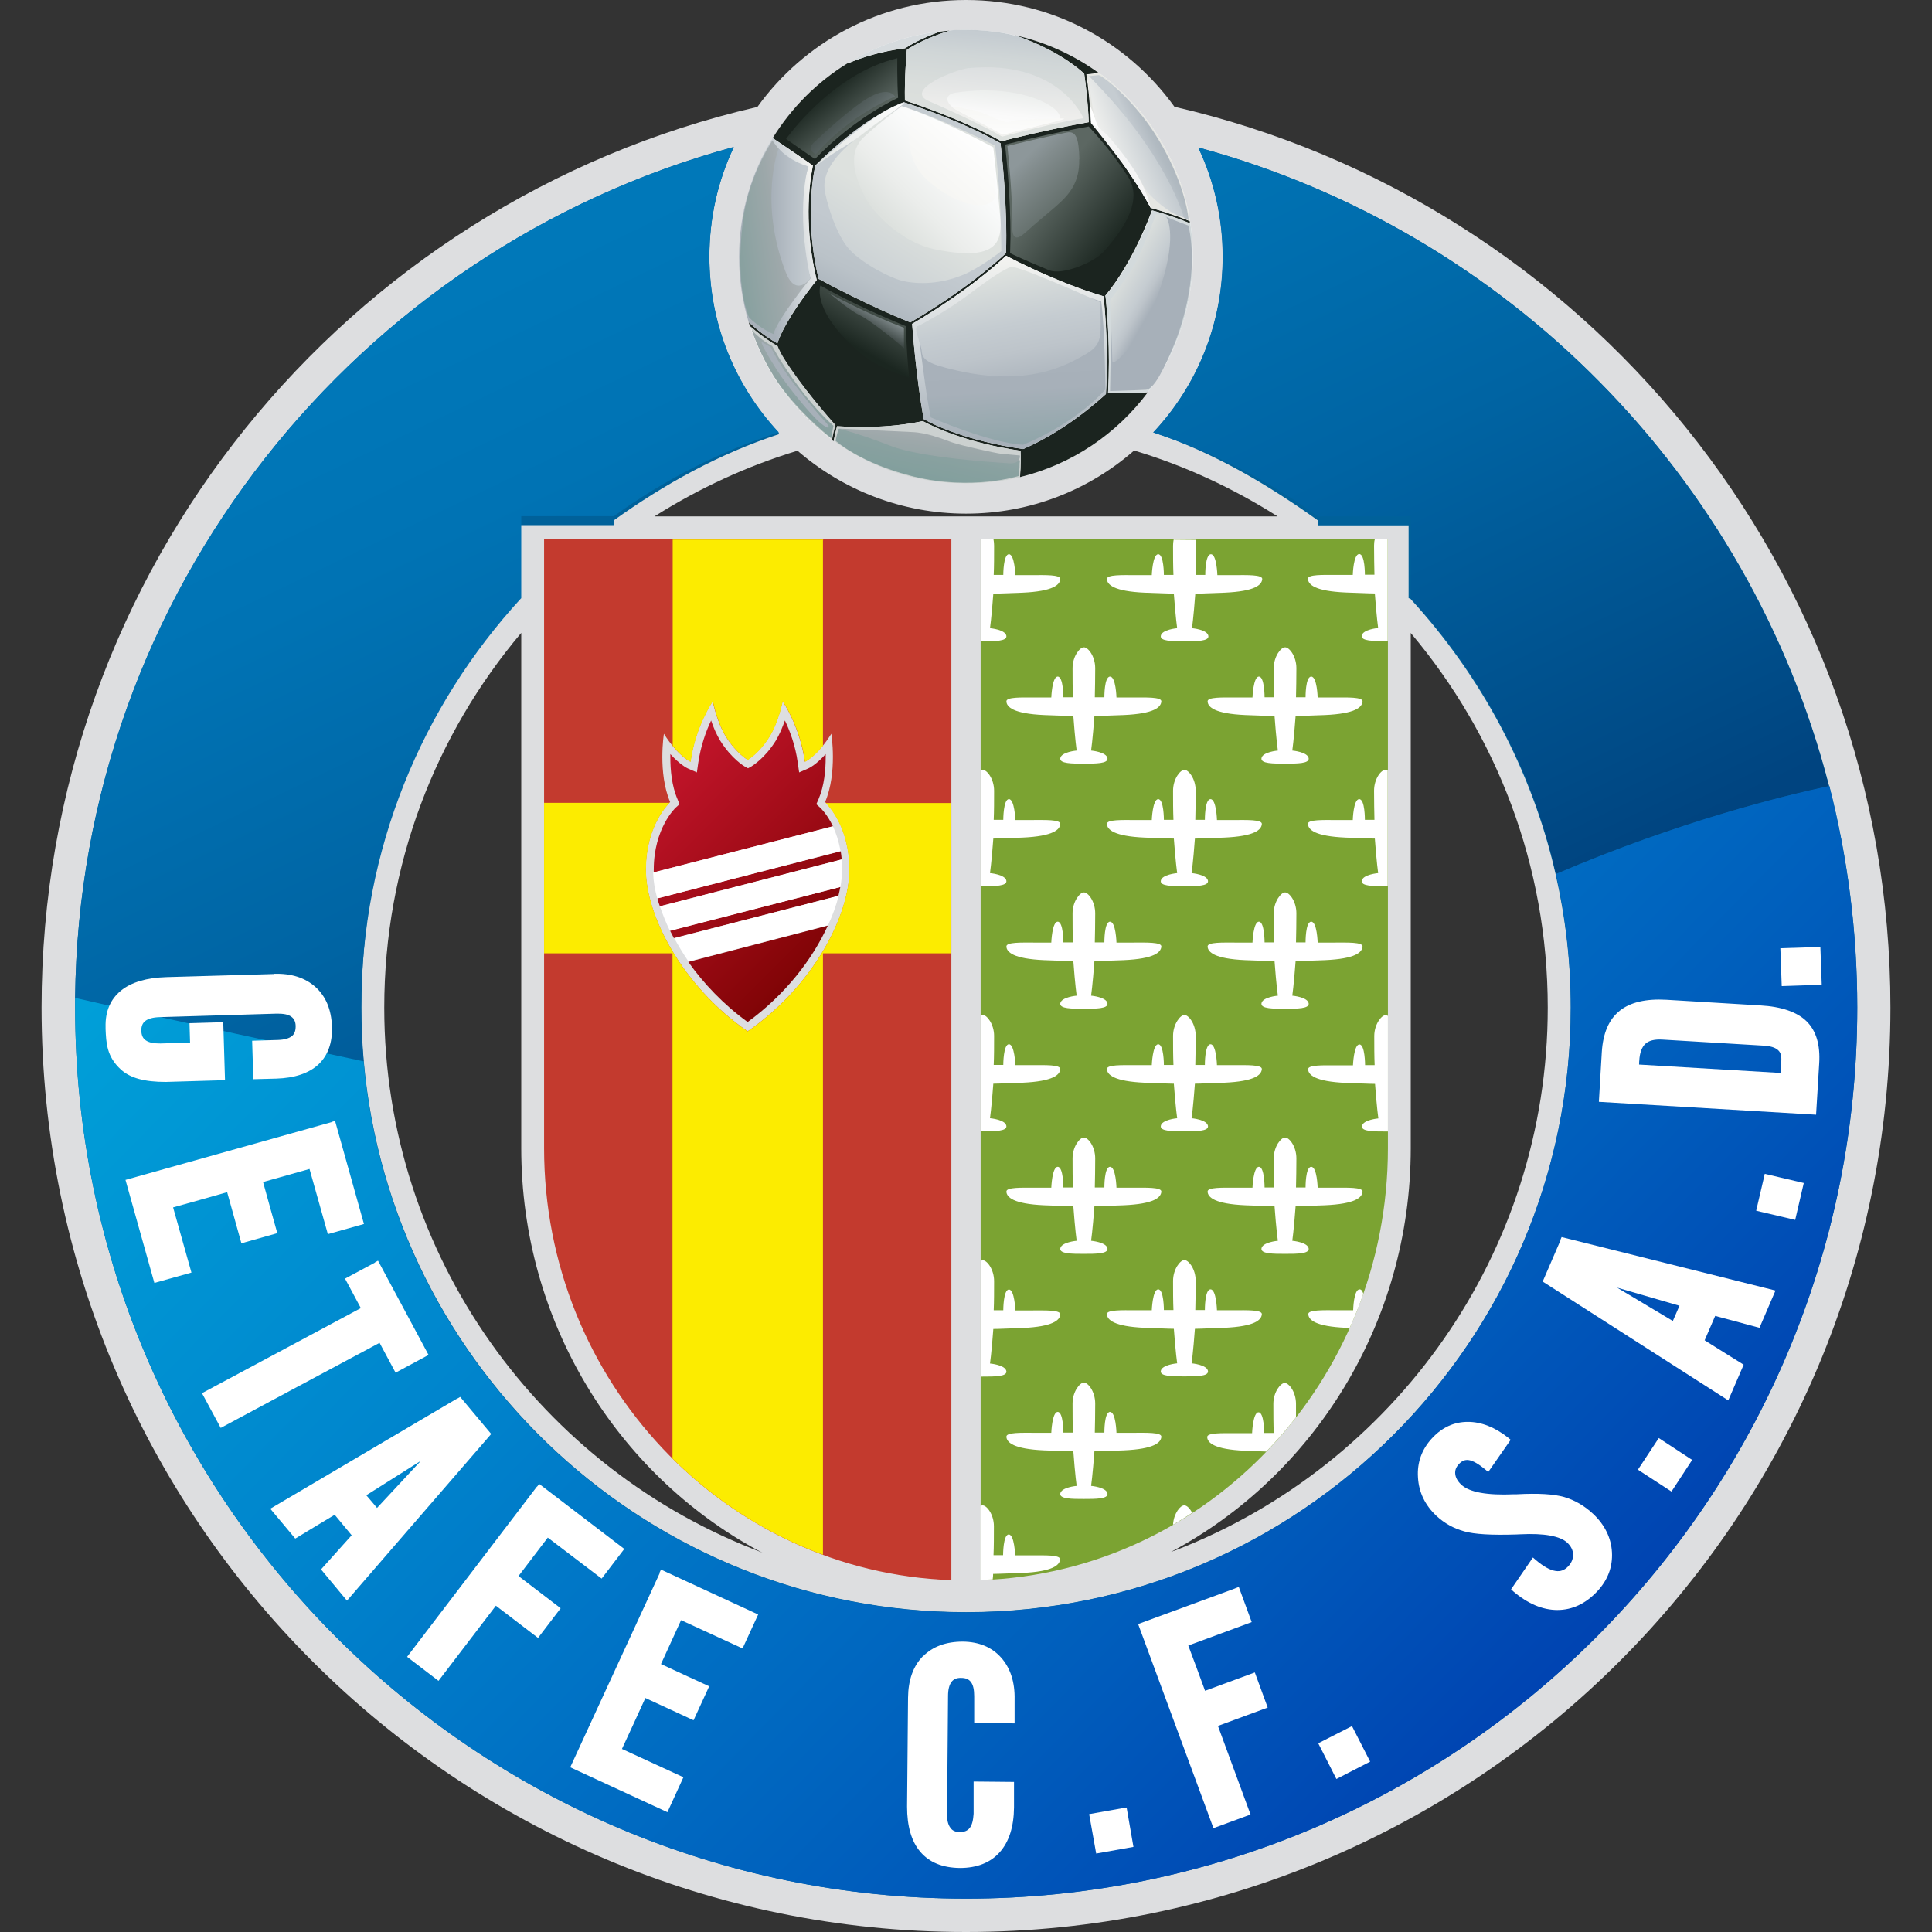
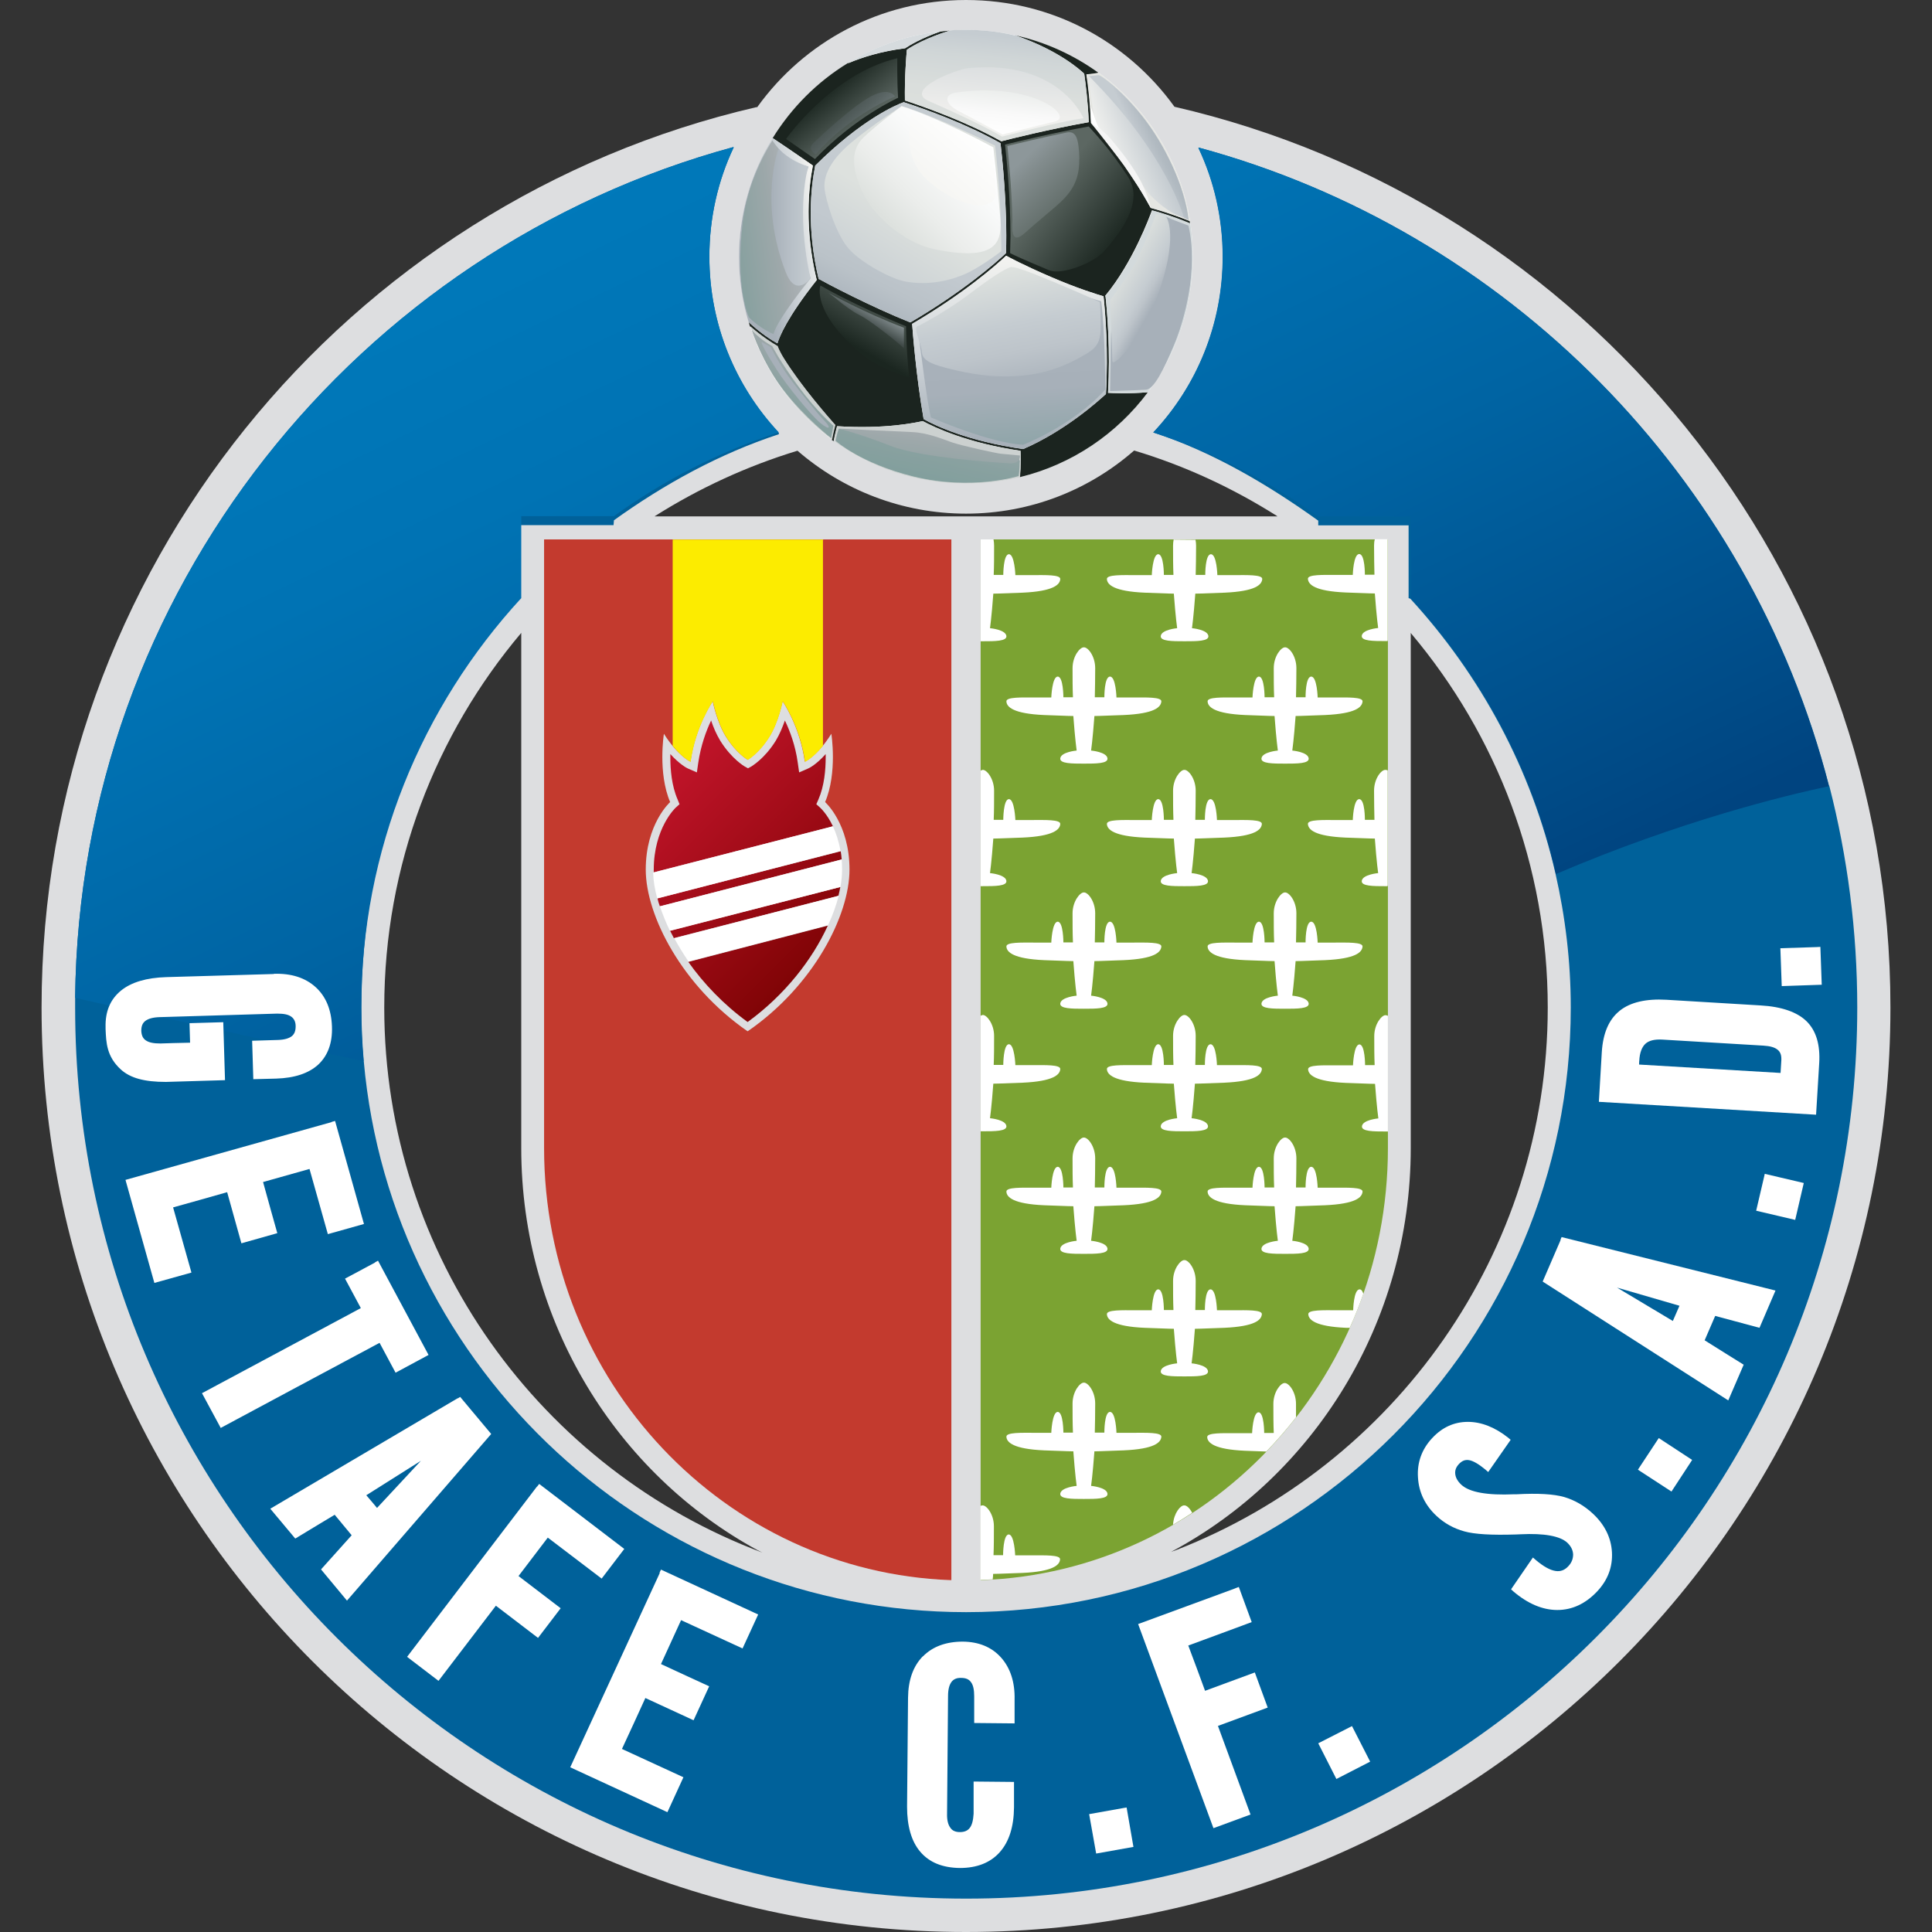
<svg xmlns="http://www.w3.org/2000/svg" height="99" viewBox="0 0 99 99" width="99">
  <rect x="0" y="0" width="99" height="99" fill="#333333" stroke="none" />
  <defs>
    <style>.ah{fill:#1b241f;}.ah,.ai,.aj,.ak,.al,.am,.an,.ao,.ap,.aq,.ar,.as,.at,.au,.av,.aw,.ax,.ay,.az,.ba,.bb,.bc,.bd,.be,.bf,.bg,.bh,.bi,.bj,.bk,.bl,.bm,.bn,.bo,.bp,.bq,.br,.bs,.bt,.bu,.bv,.bw,.bx,.by{stroke-width:0px;}.ai{fill:#f5f5f5;}.aj{fill:#ccd1d0;}.ak{fill:#a7b0b9;}.al{fill:#fcec00;}.am{fill:#c33a2e;}.an{fill:#dddee0;}.ao{fill:#00619a;}.ap{fill:#d3dadc;}.aq{fill:#e5e6e2;}.ar{fill:#fff;}.as{fill:#d6dbde;}.at{fill:#7ba332;}.bz{opacity:0;}.au{fill:url(#ag);}.av{fill:url(#aa);}.aw{fill:url(#af);}.ax{fill:url(#ae);}.ay{fill:url(#ab);}.az{fill:url(#ad);}.ba{fill:url(#ac);}.bb{fill:url(#v);}.bc{fill:url(#c);}.bd{fill:url(#e);}.be{fill:url(#y);}.bf{fill:url(#z);}.bg{fill:url(#x);}.bh{fill:url(#w);}.bi{fill:url(#u);}.bj{fill:url(#t);}.bk{fill:url(#f);}.bl{fill:url(#d);}.bm{fill:url(#s);}.bn{fill:url(#j);}.bo{fill:url(#q);}.bp{fill:url(#r);}.bq{fill:url(#i);}.br{fill:url(#h);}.bs{fill:url(#m);}.bt{fill:url(#g);}.bu{fill:url(#o);}.bv{fill:url(#p);}.bw{fill:url(#k);}.bx{fill:url(#n);}.by{fill:url(#l);}</style>
    <linearGradient gradientUnits="userSpaceOnUse" id="c" x1="31.46" x2="54.96" y1="8.71" y2="57.52">
      <stop offset="0" stop-color="#0079ba" />
      <stop offset=".24" stop-color="#0073b4" />
      <stop offset=".55" stop-color="#0064a3" />
      <stop offset=".91" stop-color="#004b87" />
      <stop offset="1" stop-color="#004480" />
    </linearGradient>
    <linearGradient gradientUnits="userSpaceOnUse" id="d" x1="13.11" x2="87.41" y1="20.32" y2="93.58">
      <stop offset="0" stop-color="#00a9dc" />
      <stop offset=".15" stop-color="#009fd8" />
      <stop offset=".4" stop-color="#0086cd" />
      <stop offset=".72" stop-color="#005ebc" />
      <stop offset=".92" stop-color="#0040b0" />
    </linearGradient>
    <linearGradient gradientUnits="userSpaceOnUse" id="e" x1="33.83" x2="42.8" y1="39.14" y2="48.11">
      <stop offset="0" stop-color="#c3152b" />
      <stop offset=".57" stop-color="#9e0b16" />
      <stop offset="1" stop-color="#800406" />
    </linearGradient>
    <linearGradient gradientUnits="userSpaceOnUse" id="f" x1="52.96" x2="57.29" y1="9.1" y2="12.45">
      <stop offset=".19" stop-color="#5c6762" />
      <stop offset="1" stop-color="#1b2620" />
    </linearGradient>
    <linearGradient gradientUnits="userSpaceOnUse" id="g" x1="50.35" x2="55.55" y1="6.2" y2="11.63">
      <stop offset=".38" stop-color="#8d979a" />
      <stop offset=".48" stop-color="#828c8d" />
      <stop offset=".76" stop-color="#66716e" />
      <stop offset=".92" stop-color="#5c6762" />
    </linearGradient>
    <linearGradient gradientUnits="userSpaceOnUse" id="h" x1="44.93" x2="42.62" y1="7.26" y2="4.43">
      <stop offset=".29" stop-color="#5c6762" />
      <stop offset="1" stop-color="#1b2620" />
    </linearGradient>
    <linearGradient gradientUnits="userSpaceOnUse" id="i" x1="45.56" x2="43.49" y1="14.83" y2="18.43">
      <stop offset="0" stop-color="#5c6762" />
      <stop offset=".82" stop-color="#1b2620" />
    </linearGradient>
    <linearGradient gradientUnits="userSpaceOnUse" id="j" x1="45.41" x2="43.75" y1="14.69" y2="17.53">
      <stop offset=".37" stop-color="#8d979a" />
      <stop offset=".46" stop-color="#747e7f" />
      <stop offset=".65" stop-color="#444e4c" />
      <stop offset=".79" stop-color="#26312c" />
      <stop offset=".87" stop-color="#1b2620" />
    </linearGradient>
    <linearGradient gradientUnits="userSpaceOnUse" id="k" x1="44.99" x2="40.91" y1="7.67" y2="3.3">
      <stop offset="0" stop-color="#8d979a" />
      <stop offset=".03" stop-color="#879193" />
      <stop offset=".32" stop-color="#586362" />
      <stop offset=".57" stop-color="#37413e" />
      <stop offset=".78" stop-color="#222d28" />
      <stop offset=".91" stop-color="#1b2620" />
    </linearGradient>
    <linearGradient gradientUnits="userSpaceOnUse" id="l" x1="50.89" x2="51.54" y1="7.11" y2=".02">
      <stop offset="0" stop-color="#dde1de" />
      <stop offset=".33" stop-color="#dadedc" />
      <stop offset=".58" stop-color="#d0d6d7" />
      <stop offset=".74" stop-color="#c5ccd1" />
      <stop offset=".85" stop-color="#c2c9ce" />
      <stop offset=".93" stop-color="#b8c0c7" />
      <stop offset=".99" stop-color="#a8b1ba" />
      <stop offset="1" stop-color="#a7b0b9" />
    </linearGradient>
    <linearGradient gradientUnits="userSpaceOnUse" id="m" x1="47.24" x2="43.93" y1="9.58" y2="16.26">
      <stop offset="0" stop-color="#c5ccd1" />
      <stop offset=".46" stop-color="#c2c9cf" />
      <stop offset=".73" stop-color="#bac2c8" />
      <stop offset=".94" stop-color="#acb5bd" />
      <stop offset="1" stop-color="#a7b0b9" />
    </linearGradient>
    <linearGradient gradientUnits="userSpaceOnUse" id="n" x1="47.13" x2="44.21" y1="10.38" y2="15.02">
      <stop offset=".15" stop-color="#dde1de" />
      <stop offset="1" stop-color="#c5ccd1" />
    </linearGradient>
    <linearGradient gradientUnits="userSpaceOnUse" id="o" x1="50.31" x2="45.78" y1="7.07" y2="11.64">
      <stop offset="0" stop-color="#fff" />
      <stop offset=".33" stop-color="#f9fafa" />
      <stop offset=".73" stop-color="#ebedeb" />
      <stop offset="1" stop-color="#dde1de" />
    </linearGradient>
    <linearGradient gradientUnits="userSpaceOnUse" id="p" x1="51.23" x2="51.7" y1="7.34" y2="1.49">
      <stop offset="0" stop-color="#f4f4f1" />
      <stop offset=".27" stop-color="#eeeeec" />
      <stop offset=".63" stop-color="#dde0e1" />
      <stop offset="1" stop-color="#c5ccd1" />
    </linearGradient>
    <linearGradient gradientUnits="userSpaceOnUse" id="q" x1="51.28" x2="51.64" y1="6.9" y2="3.59">
      <stop offset="0" stop-color="#fff" />
      <stop offset=".33" stop-color="#f9f9f9" />
      <stop offset=".76" stop-color="#e8ebe9" />
      <stop offset="1" stop-color="#dde1de" />
    </linearGradient>
    <linearGradient gradientUnits="userSpaceOnUse" id="r" x1="51.73" x2="51.73" y1="22.39" y2="13.11">
      <stop offset="0" stop-color="#a7b0b9" />
      <stop offset=".06" stop-color="#acb5bd" />
      <stop offset=".39" stop-color="#cad0d5" />
      <stop offset=".58" stop-color="#d6dbde" />
      <stop offset="1" stop-color="#f4f4f1" />
    </linearGradient>
    <linearGradient gradientUnits="userSpaceOnUse" id="s" x1="52.2" x2="51.56" y1="23.29" y2="13.56">
      <stop offset="0" stop-color="#8ba3a6" />
      <stop offset=".34" stop-color="#a7b0b9" />
      <stop offset=".64" stop-color="#a9b2bb" />
      <stop offset=".82" stop-color="#b1bac1" />
      <stop offset=".96" stop-color="#c0c7cd" />
      <stop offset="1" stop-color="#c5ccd1" />
    </linearGradient>
    <linearGradient gradientUnits="userSpaceOnUse" id="t" x1="51.26" x2="52.39" y1="13.97" y2="20.27">
      <stop offset="0" stop-color="#dde1de" />
      <stop offset=".42" stop-color="#c5ccd1" />
      <stop offset=".65" stop-color="#bdc4ca" />
      <stop offset=".99" stop-color="#a7b0b9" />
      <stop offset="1" stop-color="#a7b0b9" />
    </linearGradient>
    <linearGradient gradientUnits="userSpaceOnUse" id="u" x1="60.58" x2="55.8" y1="16.52" y2="14.48">
      <stop offset=".39" stop-color="#a7b0b9" />
      <stop offset=".66" stop-color="#a9b2bb" />
      <stop offset=".83" stop-color="#b1bac1" />
      <stop offset=".97" stop-color="#c0c7cd" />
      <stop offset="1" stop-color="#c5ccd1" />
    </linearGradient>
    <linearGradient gradientUnits="userSpaceOnUse" id="v" x1="61.33" x2="58.45" y1="6.16" y2="7.53">
      <stop offset=".14" stop-color="#a7b0b9" />
      <stop offset=".53" stop-color="#a9b2bb" />
      <stop offset=".76" stop-color="#b1bac1" />
      <stop offset=".95" stop-color="#c0c7cd" />
      <stop offset="1" stop-color="#c5ccd1" />
    </linearGradient>
    <linearGradient gradientUnits="userSpaceOnUse" id="w" x1="37.48" x2="43.18" y1="12.66" y2="11.83">
      <stop offset=".27" stop-color="#a7b0b9" />
      <stop offset=".31" stop-color="#acb5bd" />
      <stop offset=".51" stop-color="#cad0d5" />
      <stop offset=".62" stop-color="#d6dbde" />
      <stop offset=".8" stop-color="#f4f4f1" />
    </linearGradient>
    <linearGradient gradientUnits="userSpaceOnUse" id="x" x1="36.7" x2="42.93" y1="12.55" y2="11.7">
      <stop offset="0" stop-color="#829f9d" />
      <stop offset=".19" stop-color="#89a1a0" />
      <stop offset=".48" stop-color="#9da8aa" />
      <stop offset=".55" stop-color="#a4abae" />
      <stop offset="1" stop-color="#c5ccd1" />
    </linearGradient>
    <linearGradient gradientUnits="userSpaceOnUse" id="y" x1="39.54" x2="41.54" y1="11.13" y2="11.13">
      <stop offset="0" stop-color="#a7b0b9" />
      <stop offset=".54" stop-color="#b9c1c8" />
      <stop offset="1" stop-color="#c5ccd1" />
    </linearGradient>
    <linearGradient href="#x" id="z" x1="47.27" x2="48.73" y1="24.5" y2="18.03" />
    <linearGradient href="#x" id="aa" x1="39.5" x2="42.93" y1="21.03" y2="16.66" />
    <linearGradient gradientUnits="userSpaceOnUse" id="ab" x1="50.06" x2="47.28" y1="6.6" y2="9.76">
      <stop offset="0" stop-color="#fff" />
      <stop offset="1" stop-color="#f4f4f1" />
    </linearGradient>
    <linearGradient href="#ab" id="ac" x1="51.63" x2="51.69" y1="7.32" y2="5.02" />
    <linearGradient gradientUnits="userSpaceOnUse" id="ad" x1="54.45" x2="61.1" y1="9.01" y2="6.37">
      <stop offset=".32" stop-color="#f4f4f1" />
      <stop offset=".69" stop-color="#c5ccd1" />
      <stop offset="1" stop-color="#a7b0b9" />
    </linearGradient>
    <linearGradient gradientUnits="userSpaceOnUse" id="ae" x1="57.24" x2="59.28" y1="14.19" y2="15.35">
      <stop offset="0" stop-color="#dde1de" />
      <stop offset=".63" stop-color="#c5ccd1" />
      <stop offset=".77" stop-color="#bdc4ca" />
      <stop offset="1" stop-color="#a7b0b9" />
      <stop offset="1" stop-color="#a7b0b9" />
    </linearGradient>
    <linearGradient gradientUnits="userSpaceOnUse" id="af" x1="47.12" x2="48.36" y1="26.22" y2="17.29">
      <stop offset="0" stop-color="#829f9d" />
      <stop offset=".16" stop-color="#89a1a0" />
      <stop offset=".39" stop-color="#9da8aa" />
      <stop offset=".45" stop-color="#a4abae" />
      <stop offset="1" stop-color="#c5ccd1" />
    </linearGradient>
    <linearGradient gradientUnits="userSpaceOnUse" id="ag" x1="46.13" x2="41.66" y1="4.52" y2="9.62">
      <stop offset="0" stop-color="#fff" />
      <stop offset="1" stop-color="#dde1de" />
    </linearGradient>
  </defs>
  <g id="a">
    <g class="bz">
      <rect class="ar" height="99" width="99" />
    </g>
  </g>
  <g id="b">
    <path class="an" d="M38.81,5.48c2.39-3.32,6.28-5.48,10.69-5.48s8.27,2.14,10.66,5.44l.02.03c21.02,4.84,36.69,23.67,36.69,46.16,0,26.16-21.21,47.37-47.37,47.37S2.13,77.79,2.13,51.63C2.13,29.16,17.77,10.35,38.76,5.49h.05ZM72.29,32.44v26.39c0,8.98-4.99,16.8-12.28,20.69l.28-.1c11.12-4.33,19.02-15.16,19.02-27.79,0-7.29-2.63-13.98-7-19.17l-.02-.03ZM26.71,32.43c-4.38,5.19-7.02,11.89-7.02,19.2,0,12.77,8.07,23.69,19.38,27.93l-.26-.13c-7.2-3.93-12.1-11.69-12.1-20.6v-26.4ZM33.54,26.46h31.92l-.04-.03c-2.25-1.42-4.69-2.56-7.29-3.34h-.02c-2.31,2.02-5.32,3.23-8.61,3.23s-6.32-1.22-8.63-3.22h-.02c-2.59.79-5.03,1.92-7.28,3.34l-.04.03Z" />
    <path class="ao" d="M93.73,40.29c-4.08-15.88-16.51-28.46-32.31-32.73v.03c.8,1.69,1.24,3.58,1.24,5.57,0,3.47-1.34,6.63-3.54,8.98l-.02.02c3.05,1,5.9,2.69,8.45,4.52v.24h4.63v3.73l.09.03c3.59,3.91,6.22,8.75,7.44,14.1.5,2.2.78,4.49.78,6.84,0,17.09-13.9,30.99-30.98,30.99-16.16,0-29.47-12.44-30.87-28.24-.08-.9-.12-1.82-.12-2.75,0-8.08,2.79-15.44,7.87-20.97h-.31v-3.74h5.36l.02-.25c2.56-1.84,5.4-3.41,8.45-4.41v-.07c-2.21-2.35-3.56-5.54-3.56-9.02,0-2,.44-3.9,1.24-5.6v-.03C18.33,12.77,4.07,30.3,3.85,51.14c0,.17,0,.33,0,.5,0,25.17,20.48,45.65,45.66,45.65s45.66-20.48,45.66-45.66c0-3.92-.5-7.72-1.43-11.35Z" />
    <path class="bc" d="M79.73,44.79c-1.21-5.36-3.81-10.19-7.41-14.1l-.03-.03v-4.2h-4.75c-2.56-1.85-5.4-3.3-8.45-4.3l.02-.02c2.2-2.35,3.54-5.51,3.54-8.98,0-1.99-.44-3.88-1.24-5.57v-.03c15.8,4.28,28.23,16.85,32.31,32.73h-.02c-2.24.48-7.59,1.77-13.95,4.49l-.03.02ZM3.88,51.14c4.86,1.11,11.93,2.63,14.72,3.23h.03c-.08-.9-.12-1.82-.12-2.74,0-8.08,3.11-15.44,8.19-20.97h.01v-4.21h4.75c2.55-1.85,5.4-3.3,8.45-4.3h-.01c-2.2-2.36-3.55-5.52-3.55-9,0-2,.44-3.89,1.24-5.58v-.03C18.33,12.76,4.07,30.29,3.85,51.13h.03Z" />
-     <path class="bl" d="M79.73,44.79c.5,2.2.76,4.49.76,6.84,0,17.09-13.9,30.99-30.99,30.99-16.16,0-29.48-12.44-30.87-28.24h-.03c-2.79-.6-9.86-2.12-14.72-3.24h-.03c0,.16,0,.32,0,.49,0,25.17,20.48,45.66,45.66,45.66s45.66-20.48,45.66-45.66c0-3.92-.5-7.72-1.43-11.35h-.02c-2.24.48-7.59,1.77-13.95,4.49l-.03.02Z" />
    <path class="at" d="M50.25,27.64v53.33h.02c11.58-.41,20.85-10.17,20.85-22.14v-31.19h-20.87Z" />
    <path class="am" d="M48.75,27.64v53.33h-.02c-11.58-.42-20.85-10.17-20.85-22.14v-31.19h20.87Z" />
    <path class="ar" d="M65.84,64.25c.63,0,1.25,0,1.22-.27-.04-.33-.84-.4-.84-.4,0,0,.08-.55.17-1.77,0,0,.27,0,1.5-.05,1.57-.07,1.91-.4,1.93-.7.01-.23-.79-.2-1.43-.2-.23,0-.55,0-.87,0,0,0-.03-1.07-.33-1.07s-.29,1.06-.29,1.06c-.29,0-.49,0-.49,0,.01-.45.02-.95.02-1.49,0-.62-.37-1.08-.58-1.07h0c-.2-.01-.58.45-.58,1.07,0,.53,0,1.03.02,1.49,0,0-.2,0-.49,0,0,0,0-1.06-.29-1.06s-.33,1.07-.33,1.07c-.32,0-.64,0-.87,0-.64,0-1.44-.03-1.43.2.01.29.36.63,1.93.7,1.23.05,1.5.05,1.5.05.09,1.22.17,1.77.17,1.77,0,0-.8.07-.84.4-.03.27.59.27,1.22.27h0Z" />
    <path class="ar" d="M65.84,51.69c.63,0,1.25,0,1.22-.27-.04-.33-.84-.4-.84-.4,0,0,.08-.55.17-1.77,0,0,.27,0,1.5-.05,1.57-.07,1.91-.4,1.93-.7.01-.23-.79-.2-1.43-.2-.23,0-.55,0-.87,0,0,0-.03-1.07-.33-1.07s-.29,1.06-.29,1.06c-.29,0-.49,0-.49,0,.01-.45.02-.95.02-1.49,0-.62-.37-1.08-.58-1.07h0c-.2-.01-.58.46-.58,1.07,0,.53,0,1.03.02,1.49,0,0-.2,0-.49,0,0,0,0-1.06-.29-1.06s-.33,1.07-.33,1.07c-.32,0-.64,0-.87,0-.64,0-1.44-.03-1.43.2.01.29.36.63,1.93.7,1.23.05,1.5.05,1.5.05.09,1.22.17,1.77.17,1.77,0,0-.8.07-.84.4-.03.27.59.27,1.22.27h0Z" />
    <path class="ar" d="M65.84,39.13c.63,0,1.25,0,1.22-.27-.04-.33-.84-.4-.84-.4,0,0,.08-.55.17-1.77,0,0,.27,0,1.5-.05,1.57-.07,1.91-.4,1.93-.7.01-.23-.79-.2-1.43-.2-.23,0-.55,0-.87,0,0,0-.03-1.07-.33-1.07s-.29,1.06-.29,1.06c-.29,0-.49,0-.49,0,.01-.45.02-.95.02-1.49,0-.62-.37-1.08-.58-1.07h0c-.2-.01-.58.45-.58,1.07,0,.53,0,1.03.02,1.49,0,0-.2,0-.49,0,0,0,0-1.06-.29-1.06s-.33,1.07-.33,1.07c-.32,0-.64,0-.87,0-.64,0-1.44-.03-1.43.2.01.29.36.63,1.93.7,1.23.05,1.5.05,1.5.05.09,1.22.17,1.77.17,1.77,0,0-.8.07-.84.4-.03.27.59.27,1.22.27h0Z" />
    <circle class="ar" cx="49.5" cy="13.16" r="11.62" transform="translate(28.41 59.83) rotate(-80.57)" />
    <polygon class="ar" points="57.55 92.65 55.81 92.96 56.17 94.98 58.08 94.64 57.73 92.62 57.55 92.65" />
    <polygon class="ar" points="69.12 88.53 67.55 89.33 68.48 91.16 70.21 90.27 69.28 88.45 69.12 88.53" />
    <polygon class="ar" points="84.9 73.84 83.93 75.31 85.65 76.43 86.71 74.81 85 73.69 84.9 73.84" />
    <polygon class="ar" points="90.39 60.33 89.99 62.04 91.99 62.51 92.43 60.62 90.43 60.15 90.39 60.33" />
    <polygon class="ar" points="93.1 48.53 91.23 48.59 91.3 50.53 93.35 50.46 93.28 48.52 93.1 48.53" />
    <path class="ar" d="M60.68,45.41c.63,0,1.25,0,1.22-.27-.04-.33-.84-.4-.84-.4,0,0,.08-.55.17-1.77,0,0,.27,0,1.5-.05,1.57-.07,1.91-.4,1.93-.7.01-.23-.79-.2-1.43-.2-.23,0-.55,0-.87,0,0,0-.03-1.07-.33-1.07s-.29,1.06-.29,1.06c-.29,0-.49,0-.49,0,.01-.45.02-.95.02-1.49,0-.62-.37-1.08-.58-1.07h0c-.2-.01-.58.45-.58,1.07,0,.53,0,1.03.02,1.49,0,0-.2,0-.49,0,0,0,0-1.06-.29-1.06s-.33,1.07-.33,1.07c-.32,0-.64,0-.87,0-.64,0-1.44-.03-1.43.2.01.29.36.63,1.93.7,1.23.05,1.5.05,1.5.05.09,1.22.17,1.77.17,1.77,0,0-.8.07-.84.4-.03.27.59.27,1.22.27h0Z" />
    <path class="ar" d="M60.68,57.97c.63,0,1.25,0,1.22-.27-.04-.33-.84-.4-.84-.4,0,0,.08-.55.17-1.77,0,0,.27,0,1.5-.05,1.57-.07,1.91-.4,1.93-.7.01-.23-.79-.2-1.43-.2-.23,0-.55,0-.87,0,0,0-.03-1.07-.33-1.07s-.29,1.06-.29,1.06c-.29,0-.49,0-.49,0,.01-.45.02-.95.02-1.49,0-.62-.37-1.08-.58-1.07h0c-.2-.01-.58.46-.58,1.07,0,.53,0,1.03.02,1.49,0,0-.2,0-.49,0,0,0,0-1.06-.29-1.06s-.33,1.07-.33,1.07c-.32,0-.64,0-.87,0-.64,0-1.44-.03-1.43.2.01.29.36.63,1.93.7,1.23.05,1.5.05,1.5.05.09,1.22.17,1.77.17,1.77,0,0-.8.07-.84.4-.03.27.59.27,1.22.27h0Z" />
    <path class="ar" d="M60.68,70.53c.63,0,1.25,0,1.22-.27-.04-.33-.84-.4-.84-.4,0,0,.08-.55.17-1.77,0,0,.27,0,1.5-.05,1.57-.07,1.91-.4,1.93-.7.01-.23-.79-.2-1.43-.2-.23,0-.55,0-.87,0,0,0-.03-1.07-.33-1.07s-.29,1.06-.29,1.06c-.29,0-.49,0-.49,0,.01-.45.02-.95.02-1.49,0-.62-.37-1.08-.58-1.07h0c-.2-.01-.58.45-.58,1.07,0,.53,0,1.03.02,1.49,0,0-.2,0-.49,0,0,0,0-1.06-.29-1.06s-.33,1.07-.33,1.07c-.32,0-.64,0-.87,0-.64,0-1.44-.03-1.43.2.01.29.36.63,1.93.7,1.23.05,1.5.05,1.5.05.09,1.22.17,1.77.17,1.77,0,0-.8.07-.84.4-.03.27.59.27,1.22.27h0Z" />
    <path class="ar" d="M55.53,64.25c.63,0,1.25,0,1.22-.27-.04-.33-.84-.4-.84-.4,0,0,.08-.55.17-1.77,0,0,.27,0,1.5-.05,1.57-.07,1.91-.4,1.93-.7.01-.23-.79-.2-1.43-.2-.23,0-.55,0-.87,0,0,0-.03-1.07-.33-1.07s-.29,1.06-.29,1.06c-.29,0-.49,0-.49,0,.01-.45.02-.95.02-1.49,0-.62-.37-1.08-.58-1.07h0c-.2-.01-.58.45-.58,1.07,0,.53,0,1.03.02,1.49,0,0-.2,0-.49,0,0,0,0-1.06-.29-1.06s-.33,1.07-.33,1.07c-.32,0-.64,0-.87,0-.64,0-1.44-.03-1.43.2.01.29.36.63,1.93.7,1.23.05,1.5.05,1.5.05.09,1.22.17,1.77.17,1.77,0,0-.8.07-.84.4-.03.27.59.27,1.22.27h0Z" />
    <path class="ar" d="M55.53,51.69c.63,0,1.25,0,1.22-.27-.04-.33-.84-.4-.84-.4,0,0,.08-.55.17-1.77,0,0,.27,0,1.5-.05,1.57-.07,1.91-.4,1.93-.7.01-.23-.79-.2-1.43-.2-.23,0-.55,0-.87,0,0,0-.03-1.07-.33-1.07s-.29,1.06-.29,1.06c-.29,0-.49,0-.49,0,.01-.45.02-.95.02-1.49,0-.62-.37-1.08-.58-1.07h0c-.2-.01-.58.46-.58,1.07,0,.53,0,1.03.02,1.49,0,0-.2,0-.49,0,0,0,0-1.06-.29-1.06s-.33,1.07-.33,1.07c-.32,0-.64,0-.87,0-.64,0-1.44-.03-1.43.2.01.29.36.63,1.93.7,1.23.05,1.5.05,1.5.05.09,1.22.17,1.77.17,1.77,0,0-.8.07-.84.4-.03.27.59.27,1.22.27h0Z" />
    <path class="ar" d="M55.53,76.81c.63,0,1.25,0,1.22-.27-.04-.33-.84-.4-.84-.4,0,0,.08-.55.17-1.77,0,0,.27,0,1.5-.05,1.57-.07,1.91-.4,1.93-.7.01-.23-.79-.2-1.43-.2-.23,0-.55,0-.87,0,0,0-.03-1.07-.33-1.07s-.29,1.06-.29,1.06c-.29,0-.49,0-.49,0,.01-.45.02-.95.02-1.49,0-.62-.37-1.08-.58-1.07h0c-.2-.01-.58.45-.58,1.07,0,.53,0,1.03.02,1.49,0,0-.2,0-.49,0,0,0,0-1.06-.29-1.06s-.33,1.07-.33,1.07c-.32,0-.64,0-.87,0-.64,0-1.44-.03-1.43.2.01.29.36.63,1.93.7,1.23.05,1.5.05,1.5.05.09,1.22.17,1.77.17,1.77,0,0-.8.07-.84.4-.03.27.59.27,1.22.27h0Z" />
    <path class="ar" d="M55.53,39.13c.63,0,1.25,0,1.22-.27-.04-.33-.84-.4-.84-.4,0,0,.08-.55.17-1.77,0,0,.27,0,1.5-.05,1.57-.07,1.91-.4,1.93-.7.01-.23-.79-.2-1.43-.2-.23,0-.55,0-.87,0,0,0-.03-1.07-.33-1.07s-.29,1.06-.29,1.06c-.29,0-.49,0-.49,0,.01-.45.02-.95.02-1.49,0-.62-.37-1.08-.58-1.07h0c-.2-.01-.58.45-.58,1.07,0,.53,0,1.03.02,1.49,0,0-.2,0-.49,0,0,0,0-1.06-.29-1.06s-.33,1.07-.33,1.07c-.32,0-.64,0-.87,0-.64,0-1.44-.03-1.43.2.01.29.36.63,1.93.7,1.23.05,1.5.05,1.5.05.09,1.22.17,1.77.17,1.77,0,0-.8.07-.84.4-.03.27.59.27,1.22.27h0Z" />
    <path class="an" d="M38.32,52.84c3.36-2.32,5.21-5.92,5.21-8.28s-1.25-3.46-1.25-3.46c.64-1.5.32-3.5.32-3.5-.71,1.14-1.36,1.43-1.36,1.43-.25-1.82-1.14-3.1-1.14-3.1,0,0-.21,1.07-.68,1.82-.54.86-1.11,1.18-1.11,1.18h0s-.57-.32-1.11-1.18c-.47-.75-.68-1.82-.68-1.82,0,0-.89,1.28-1.14,3.1,0,0-.64-.29-1.36-1.43,0,0-.32,2,.32,3.5,0,0-1.25,1.11-1.25,3.46s1.86,5.96,5.21,8.28h0Z" />
    <path class="bd" d="M42.41,47.45c-.78,1.7-2.17,3.52-4.1,4.92-1.24-.9-2.26-1.98-3.04-3.08h0s7.15-1.86,7.15-1.86v.02ZM42.67,42.32c-.29-.61-.62-.91-.64-.93l-.2-.18.11-.25c.3-.69.37-1.51.37-2.16,0-.06,0-.11,0-.16-.48.54-.85.72-.9.74l-.46.2-.07-.49c-.12-.89-.41-1.65-.66-2.17-.12.34-.27.71-.47,1.04-.58.93-1.22,1.29-1.24,1.31l-.18.1-.18-.1s-.66-.38-1.24-1.31c-.2-.33-.36-.7-.47-1.04-.25.52-.53,1.28-.66,2.17l-.07.49-.46-.2c-.05-.02-.42-.21-.9-.74,0,.06,0,.1,0,.16,0,.65.07,1.47.37,2.16l.1.25-.2.18s-1.12,1.04-1.12,3.18c0,.04,0,.08,0,.13h0s9.2-2.36,9.2-2.36h0ZM34.34,47.7c.06.12.12.24.19.37h0s8.43-2.16,8.43-2.16h0c.04-.16.07-.31.1-.46h0s-8.74,2.24-8.74,2.24h0ZM33.82,46.44l9.31-2.4h0c-.01-.15-.03-.29-.05-.42h0s-9.39,2.41-9.39,2.41h0c.03.14.07.27.12.4h0Z" />
    <path class="al" d="M42.17,27.68v10.54c-.52.64-.92.82-.92.82-.25-1.82-1.14-3.1-1.14-3.1,0,0-.21,1.07-.68,1.82-.54.86-1.11,1.18-1.11,1.18h0s-.57-.32-1.11-1.18c-.47-.75-.68-1.82-.68-1.82,0,0-.89,1.28-1.14,3.1,0,0-.4-.18-.92-.82v-.03s0-10.52,0-10.52v-.02h7.71v.04Z" />
-     <path class="al" d="M48.73,48.85h-6.56v30.82c-2.91-1.07-5.53-2.77-7.71-4.93v-.03s0-25.86,0-25.86h-6.58v-7.71h6.43c-.21.21-1.21,1.32-1.21,3.43,0,2.35,1.86,5.96,5.21,8.28h0c3.36-2.32,5.21-5.92,5.21-8.28,0-2.11-1-3.21-1.21-3.42h.04s6.38,0,6.38,0h0v7.71h-.03Z" />
    <path class="ar" d="M33.48,44.71l9.2-2.37h0c.16.34.3.76.39,1.27h0s-9.39,2.43-9.39,2.43h0c-.13-.47-.2-.91-.21-1.31v-.02Z" />
    <path class="ar" d="M33.82,46.44l9.31-2.4h0c.01.18.02.35.02.53,0,.27-.03.55-.08.86v.02s-8.74,2.25-8.74,2.25h0c-.21-.43-.37-.84-.51-1.24h0Z" />
    <path class="ah" d="M56.65,15.18c.09.84.25,2.75.13,4.93v.02c.23.01,1.1.05,2.02-.03h.02c-1.59,2.13-3.89,3.7-6.56,4.35v-.02c.05-.57.04-1.12.03-1.31v-.02c-2.73-.4-4.39-1.19-5.01-1.52h-.01c-.32.07-1.91.42-4.37.26h-.01c-.05.2-.12.47-.17.75v.02s-.07-.05-.1-.07h0c.05-.3.12-.58.17-.77h-.01c-.34-.39-1.72-1.95-2.63-3.41-.11-.17-.27-.48-.32-.63h-.01c-.27-.16-.77-.47-1.38-1h-.01c-.02-.08-.04-.14-.06-.21h.01c.63.58,1.16.91,1.45,1.07h.01c.1-.34.5-1.33,2.01-3.24h0c-.64-2.66-.41-4.78-.2-5.85v-.02c-.26-.18-1.15-.8-2.05-1.4h-.01c.97-1.57,2.29-2.89,3.86-3.85h.04c.66-.28,1.66-.6,2.86-.75h.02c.27-.18.85-.52,1.8-.86h.02c.16-.02.31-.04.47-.05l-.06.02c-1.13.36-1.82.75-2.13.96h0c-.03.32-.12,1.42-.1,2.6h.01c1.14.38,3.18,1.11,4.93,2.09h0c.37-.1,2.46-.62,4.48-.98h0c-.04-1.01-.16-1.97-.23-2.46v-.02c-.22-.21-1.29-1.17-3.4-1.92l-.13-.05c1.56.35,3,1.01,4.26,1.92h-.02c-.13.03-.33.06-.6.08v.02c.08.51.19,1.47.23,2.45v.02c.32.36,1.94,2.27,3.06,4.35h0c.41.11,1.12.32,1.99.67h.01s.01.09.02.13h-.02c-.82-.35-1.52-.56-1.94-.67v.02c-.11.29-.97,2.65-2.39,4.36v.02ZM51.55,12.97c.08-2.37-.21-5.03-.28-5.61v-.02c-1.75-.99-3.81-1.73-4.95-2.1h-.02c-.36.13-2.14.87-4.53,3.25v.02c-.21,1.05-.45,3.15.18,5.79h.02c.39.22,2.64,1.41,4.67,2.22h.01c2.71-1.59,4.4-3.08,4.89-3.54v-.02ZM56.54,15.18c-.28-.08-1.33-.4-2.67-.98-1.42-.61-2.17-1.02-2.3-1.09h-.02c-.56.53-2.21,1.96-4.8,3.48h-.01c.02.29.2,2.67.59,4.89h.01c.6.34,2.29,1.13,5.08,1.53h.01c2.18-.94,3.9-2.51,4.24-2.82h0c.13-2.2-.03-4.13-.12-4.98v-.02Z" />
    <path class="ar" d="M34.54,48.08l8.43-2.18v.02c-.12.47-.3.98-.54,1.49h0s-7.15,1.86-7.15,1.86h0c-.27-.4-.51-.79-.72-1.18h0Z" />
    <path class="ar" d="M64.9,74.37c.53-.55,1.04-1.14,1.51-1.74h0c0-.23,0-.46,0-.69,0-.62-.37-1.08-.58-1.07h0c-.2-.01-.58.45-.58,1.07,0,.53,0,1.03.02,1.49,0,0-.2,0-.49,0,0,0,0-1.06-.29-1.06s-.33,1.07-.33,1.07c-.32,0-.64,0-.87,0-.64,0-1.44-.03-1.43.2.01.29.36.63,1.93.7.52.02.86.03,1.09.04h.02Z" />
    <path class="ar" d="M50.25,57.97v-5.92h0s.08-.04.11-.04h0c.2-.01.58.46.58,1.07,0,.53,0,1.03-.02,1.49,0,0,.2,0,.49,0,0,0,0-1.06.29-1.06s.33,1.07.33,1.07c.32,0,.64,0,.87,0,.64,0,1.44-.03,1.43.2-.01.29-.36.63-1.93.7-1.23.05-1.5.05-1.5.05-.09,1.22-.17,1.77-.17,1.77,0,0,.8.07.84.4.03.27-.59.27-1.22.27h-.12Z" />
    <path class="ar" d="M60.11,78.13c.33-.19.66-.4.98-.61h0c-.13-.25-.29-.39-.41-.38h0c-.19-.01-.53.4-.57.97v.02Z" />
    <path class="ar" d="M60.14,27.65c-.02.1-.03.21-.03.32,0,.53,0,1.03.02,1.49,0,0-.2,0-.49,0,0,0,0-1.06-.29-1.06s-.33,1.07-.33,1.07c-.32,0-.64,0-.87,0-.64,0-1.44-.03-1.43.2.01.29.36.63,1.93.7,1.23.05,1.5.05,1.5.05.09,1.22.17,1.77.17,1.77,0,0-.8.07-.84.4-.03.27.59.27,1.22.27h0c.63,0,1.25,0,1.22-.27-.04-.33-.84-.4-.84-.4,0,0,.08-.55.17-1.77,0,0,.27,0,1.5-.05,1.57-.07,1.91-.4,1.93-.7.01-.23-.79-.2-1.43-.2-.23,0-.55,0-.87,0,0,0-.03-1.07-.33-1.07s-.29,1.06-.29,1.06c-.29,0-.49,0-.49,0,.01-.45.02-.95.02-1.49,0-.11-.01-.21-.03-.31h0s-1.08-.01-1.08-.01h0Z" />
    <path class="ar" d="M71.08,45.41h-.08c-.63,0-1.25,0-1.22-.27.04-.33.84-.4.84-.4,0,0-.08-.55-.17-1.77,0,0-.27,0-1.5-.05-1.57-.07-1.91-.4-1.93-.7-.01-.23.79-.2,1.43-.2.23,0,.55,0,.87,0,0,0,.03-1.07.33-1.07s.29,1.06.29,1.06c.29,0,.49,0,.49,0-.01-.45-.02-.95-.02-1.49,0-.62.37-1.08.58-1.07h0s.06,0,.1.02h.02v5.93h-.03Z" />
    <path class="ar" d="M71.12,57.97v-5.92h-.01s-.07-.03-.11-.03h0c-.2-.01-.58.46-.58,1.07,0,.53,0,1.03.02,1.49,0,0-.2,0-.49,0,0,0,0-1.06-.29-1.06s-.33,1.07-.33,1.07c-.32,0-.64,0-.87,0-.64,0-1.44-.03-1.43.2.01.29.36.63,1.93.7,1.23.05,1.5.05,1.5.05.09,1.22.17,1.77.17,1.77,0,0-.8.07-.84.4-.03.27.59.27,1.22.27h.12Z" />
    <path class="ar" d="M69.16,68.05c.26-.57.49-1.15.7-1.75h0c-.04-.14-.1-.23-.19-.23-.31,0-.33,1.07-.33,1.07-.32,0-.64,0-.87,0-.64,0-1.44-.03-1.43.2.01.29.36.63,1.93.7.06,0,.12,0,.18,0h.02Z" />
    <path class="ar" d="M71.09,32.85h-.09c-.63,0-1.25,0-1.22-.27.04-.33.84-.4.84-.4,0,0-.08-.55-.17-1.77,0,0-.27,0-1.5-.05-1.57-.07-1.91-.4-1.93-.7-.01-.23.79-.2,1.43-.2.23,0,.55,0,.87,0,0,0,.03-1.07.33-1.07s.29,1.06.29,1.06c.29,0,.49,0,.49,0-.01-.45-.02-.95-.02-1.49,0-.12.01-.23.04-.33h0s.66,0,.66,0v5.21h-.02Z" />
    <path class="ar" d="M50.25,45.41v-5.92h0s.08-.04.11-.04h0c.2-.01.58.45.58,1.07,0,.53,0,1.03-.02,1.49,0,0,.2,0,.49,0,0,0,0-1.06.29-1.06s.33,1.07.33,1.07c.32,0,.64,0,.87,0,.64,0,1.44-.03,1.43.2-.01.29-.36.63-1.93.7-1.23.05-1.5.05-1.5.05-.09,1.22-.17,1.77-.17,1.77,0,0,.8.07.84.4.03.27-.59.27-1.22.27h0s-.06,0-.1,0h-.02Z" />
-     <path class="ar" d="M50.25,70.53v-5.92h0s.08-.03.11-.03h0c.2-.01.58.45.58,1.07,0,.53,0,1.03-.02,1.49,0,0,.2,0,.49,0,0,0,0-1.06.29-1.06s.33,1.07.33,1.07c.32,0,.64,0,.87,0,.64,0,1.44-.03,1.43.2-.01.29-.36.63-1.93.7-1.23.05-1.5.05-1.5.05-.09,1.22-.17,1.77-.17,1.77,0,0,.8.07.84.4.03.27-.59.27-1.22.27h-.12Z" />
    <path class="ar" d="M50.89,80.93c-.21.01-.42.02-.63.03h-.02v-3.79h0s.08-.04.11-.03h0c.2-.01.58.45.58,1.07,0,.53,0,1.03-.02,1.48,0,0,.2,0,.49,0,0,0,0-1.06.29-1.06s.33,1.07.33,1.07c.32,0,.64,0,.87,0,.64,0,1.44-.03,1.43.2-.01.29-.36.63-1.93.7-1.23.05-1.5.05-1.5.05,0,.09-.01.18-.02.26v.02Z" />
    <path class="ar" d="M50.25,32.85v-5.21h.03s.63,0,.63,0h0c.02.11.03.22.03.33,0,.53,0,1.03-.02,1.49,0,0,.2,0,.49,0,0,0,0-1.06.29-1.06s.33,1.07.33,1.07c.32,0,.64,0,.87,0,.64,0,1.44-.03,1.43.2-.01.29-.36.63-1.93.7-1.23.05-1.5.05-1.5.05-.09,1.22-.17,1.77-.17,1.77,0,0,.8.07.84.4.03.27-.59.27-1.22.27h0s-.07,0-.1,0h-.01Z" />
    <path class="ar" d="M19.21,64.7l-1.53.82s.67,1.25.81,1.51c-.31.17-8.14,4.36-8.14,4.36l.96,1.78s7.83-4.2,8.14-4.36c.14.26.82,1.53.82,1.53l1.69-.91-2.59-4.83-.16.09Z" />
    <path class="ar" d="M23.45,71.65l-9.6,5.66,1.28,1.53s1.78-1.08,2.02-1.22c.15.18.72.87.87,1.05-.18.2-1.57,1.75-1.57,1.75l1.33,1.6,7.39-8.54-1.59-1.9-.13.08ZM21.59,74.83c-.78.84-2.08,2.23-2.27,2.44-.15-.18-.4-.48-.55-.65.25-.16,1.85-1.17,2.82-1.78Z" />
    <path class="ar" d="M47.29,84.87c-.5.51-.75,1.22-.76,2.12,0,0-.05,5.57-.05,5.59,0,.99.22,1.77.67,2.3.46.55,1.14.83,2.04.84.87,0,1.56-.27,2.04-.81.48-.54.72-1.31.73-2.29v-1.31s-2.07-.02-2.07-.02v1.65c-.02.33-.08.58-.2.73-.11.14-.27.21-.5.21-.23,0-.39-.07-.49-.22-.12-.16-.18-.4-.17-.73l.05-6.02c0-.33.06-.57.18-.73.11-.14.27-.21.5-.2.23,0,.39.07.49.21.12.15.17.4.17.73v1.37s2.07.02,2.07.02v-1.22c.02-.9-.22-1.62-.69-2.15-.48-.54-1.14-.81-1.96-.82-.86,0-1.55.25-2.05.76Z" />
    <path class="ar" d="M73.38,73.7h0c-.52.56-.77,1.24-.72,2,.04.76.36,1.43.95,1.98.41.38.88.64,1.42.79.53.15,1.4.2,2.66.16,0,0,.23-.01.23-.01,1.21-.06,2.02.09,2.39.43.19.18.29.38.3.6,0,.22-.07.42-.24.6-.19.21-.41.29-.66.25-.28-.04-.62-.23-1.01-.56l-.15-.13-1.12,1.63.12.11c.74.63,1.5.95,2.25.95.76,0,1.45-.32,2.05-.96.54-.58.79-1.25.75-2-.04-.74-.37-1.41-.97-1.97-.45-.42-.94-.7-1.48-.86-.53-.15-1.33-.2-2.43-.14,0,0-.13,0-.13,0-1.38.06-2.29-.1-2.71-.49-.19-.18-.29-.36-.31-.55-.02-.19.04-.35.19-.51.16-.17.32-.23.51-.2.21.03.5.2.84.48l.15.13,1.15-1.65-.13-.11c-.67-.53-1.37-.81-2.06-.81-.71,0-1.32.28-1.83.83Z" />
    <path class="ar" d="M79.97,63.54l-.92,2.13,9.51,6.09.79-1.83s-1.77-1.1-2-1.25c.09-.21.45-1.04.54-1.25.27.07,2.27.61,2.27.61l.82-1.91-10.96-2.74-.06.14ZM82.86,65.98c1.1.32,2.92.85,3.2.93-.09.21-.25.57-.34.78-.25-.15-1.88-1.12-2.86-1.71Z" />
    <path class="ar" d="M82.99,51.8c-.55.44-.85,1.15-.91,2.11l-.15,2.55,11.13.66.16-2.63c.06-.96-.16-1.68-.65-2.16-.48-.47-1.28-.75-2.36-.81l-4.82-.29c-1.05-.06-1.85.13-2.39.56ZM84,54.36c.02-.41.13-.7.31-.87.18-.17.47-.24.86-.22l5.19.31c.35.02.59.09.74.22.12.1.18.25.18.45,0,.02,0,.04,0,.07,0,0-.03.44-.04.66-.34-.02-6.91-.41-7.25-.43,0-.1.01-.2.01-.2Z" />
    <path class="ar" d="M16.99,57.5l-10.56,2.96,1.48,5.28,1.9-.53s-.85-3.02-.94-3.34c.29-.08,2.47-.69,2.77-.78.09.31.73,2.62.73,2.62l1.84-.52s-.65-2.31-.73-2.62c.29-.08,2.09-.59,2.38-.67.09.31.94,3.34.94,3.34l1.85-.52-1.48-5.28-.18.05Z" />
    <path class="ar" d="M27.51,76.18l-6.65,8.72,1.61,1.23s2.73-3.58,2.94-3.85c.25.19,2.16,1.65,2.16,1.65l1.16-1.52s-1.91-1.46-2.16-1.65c.18-.24,1.32-1.73,1.5-1.97.26.2,2.76,2.1,2.76,2.1l1.16-1.52-4.36-3.33-.11.14Z" />
    <path class="ar" d="M14.04,49.91l-5.52.16c-1.01.03-1.79.26-2.32.69-.55.45-.81,1.07-.79,1.87v.1c.03.69.05,1.41.79,2.08.48.43,1.19.63,2.3.63l3.03-.09-.09-2.97-1.73.05s.02.76.03,1c-.29,0-1.52.04-1.52.04-.33,0-.58-.04-.75-.16-.15-.1-.22-.26-.23-.49,0-.23.06-.39.2-.5.15-.12.4-.19.74-.2l6.02-.18c.33,0,.57.04.73.16.14.1.22.26.22.49,0,.23-.06.39-.19.5-.15.12-.39.19-.72.2l-1.32.04.06,1.97,1.17-.03c.95-.03,1.67-.27,2.16-.72.49-.46.73-1.11.7-1.95-.03-.86-.31-1.54-.84-2.02-.53-.48-1.25-.71-2.14-.68Z" />
    <path class="ar" d="M33.81,80.6l-4.59,9.96,4.98,2.3.82-1.79s-2.85-1.31-3.15-1.45c.13-.28,1.08-2.33,1.2-2.61.29.13,2.47,1.14,2.47,1.14l.8-1.74s-2.18-1-2.47-1.14c.12-.27.91-1.98,1.03-2.25.3.14,3.15,1.45,3.15,1.45l.8-1.74-4.98-2.3-.08.17Z" />
    <path class="ar" d="M63.3,81.39l-4.98,1.83,3.86,10.46,1.9-.7s-1.56-4.23-1.67-4.54c.3-.11,2.55-.94,2.55-.94l-.66-1.8s-2.25.83-2.55.94c-.1-.28-.75-2.04-.86-2.32.31-.11,3.25-1.2,3.25-1.2l-.66-1.8-.17.06Z" />
    <path class="bk" d="M56.46,12.98c-.4.43-2.01,1.16-2.72.86-1.22-.51-1.73-.74-1.98-.87,0-.28.02-.57.02-.85,0-2.04-.21-4.1-.28-4.71.57-.14,2.46-.6,4.29-.93.28.32,1.08,1.14,2.01,2.57.55.85.4,2.06-1.33,3.94Z" />
    <path class="bt" d="M55.3,8.17c.03,1.12-.48,1.74-.96,2.19-.48.45-1.18.99-1.79,1.55-.62.56-.72.16-.67-.64-.04-1.67-.2-3.21-.26-3.79.49-.12,1.7-.41,3.04-.69.47-.09.62.25.65,1.37Z" />
    <path class="br" d="M45.98,2.98s-.02,1.05.04,2.03c0,0-2.19.98-4.26,3.14,0,0-.93-.64-1.48-1.03,0,0,2.32-3.34,5.71-4.14Z" />
    <path class="bq" d="M46.43,16.72s0,1.14.16,2.64c0,0-1.62-.52-2.43-1.2-2.62-2.22-2.12-3.53-2.12-3.53,0,0,1.62.96,4.39,2.09Z" />
    <path class="bn" d="M46.32,16.79v1.05s-.55-.48-.95-.78c-.39-.3-.98-.75-1.32-.91-.34-.16-.93-.61-1.09-.75-.16-.14-.5-.39-.5-.39,0,0,1.84,1.02,3.85,1.78Z" />
    <path class="bw" d="M45.87,4.94s-2.35.96-4.07,2.97c0,0-.48-.24-.11-.59.37-.35,1.98-1.87,2.94-2.38.96-.51,1.23,0,1.23,0Z" />
    <path class="as" d="M48.35,1.59c-1.76.17-3.41.74-4.86,1.61l-.03.02h.04c.66-.28,1.66-.6,2.86-.75h.02c.27-.18.85-.52,1.8-.86h.02" />
    <path class="by" d="M48.66,1.57l-.06.02c-1.13.36-1.82.75-2.13.96h0c-.03.32-.12,1.42-.1,2.6h.01c1.14.38,3.18,1.11,4.93,2.09h0c.37-.1,2.46-.62,4.48-.98h0c-.04-1.01-.16-1.97-.23-2.46v-.02c-.22-.21-1.29-1.17-3.4-1.92l-.13-.05h-.05c-.81-.19-1.64-.28-2.5-.28-.27,0-.54,0-.8.03h-.04Z" />
    <path class="bs" d="M51.55,12.97c.08-2.37-.21-5.03-.28-5.61v-.02c-1.75-.99-3.81-1.73-4.95-2.1h-.02c-.36.13-2.14.87-4.53,3.25v.02c-.21,1.05-.45,3.15.18,5.79h.02c.39.22,2.64,1.41,4.67,2.22h.01c2.71-1.59,4.4-3.08,4.89-3.54v-.02Z" />
    <path class="bx" d="M46.19,5.45s-1.4.88-2.55,1.84-1.44,1.77-1.39,2.35c.05.59.59,2.42,1.29,3.16s2.13,1.48,2.78,1.61c1.07.22,2.17.03,3.02-.32.86-.35,1.97-1.22,1.97-1.22,0,0,0-1.63-.11-3.16-.11-1.53-.21-2.25-.21-2.25,0,0-2.91-1.47-4.81-2.03Z" />
    <path class="bu" d="M46.19,5.45s-1.24.92-1.94,1.59c-.7.67-.63,1.73.11,3.12.29.55,1.66,2.23,3.57,2.62,3.9.79,3.36-.97,3.26-2.34-.11-1.36-.29-2.89-.29-2.89,0,0-2.8-1.52-4.7-2.11Z" />
    <path class="bv" d="M47.62,5.19s2.52,1.09,3.73,1.81c0,0,3.05-.8,4.17-.94,0,0-1.22-3.01-5.89-2.57-.64.06-3.38,1.13-2.01,1.7Z" />
    <path class="bo" d="M51.37,6.89s-1.53-.83-2.25-1.2c-.72-.37-.75-.85-.16-.94,3.92-.59,6.1,1.23,5.11,1.47-.99.24-2.7.67-2.7.67Z" />
    <path class="ap" d="M58.83,20.08c1.44-1.93,2.29-4.33,2.29-6.93,0-.57-.04-1.14-.12-1.69h0s-.02-.02-.02-.02c-.82-.34-1.52-.55-1.94-.66v.02c-.11.29-.97,2.65-2.39,4.36v.02c.09.84.25,2.75.13,4.93v.02c.23.01,1.1.05,2.02-.03h.02s0-.01,0-.01Z" />
    <path class="aq" d="M60.98,11.32c-.49-3.1-2.22-5.8-4.65-7.57h-.02s-.02,0-.02,0c-.13.02-.33.05-.6.07v.02c.08.51.19,1.47.23,2.45v.02c.32.36,1.94,2.27,3.06,4.35h0c.41.11,1.12.32,1.99.67h.01s0-.01,0-.01Z" />
    <path class="bp" d="M56.54,15.18c-.28-.08-1.33-.4-2.67-.98-1.42-.61-2.17-1.02-2.3-1.09h-.02c-.56.53-2.21,1.96-4.8,3.48h-.01c.02.29.2,2.67.59,4.89h.01c.6.34,2.29,1.13,5.08,1.53h.01c2.18-.94,3.9-2.51,4.24-2.82h0c.13-2.2-.03-4.13-.12-4.98v-.02Z" />
    <path class="bm" d="M51.75,13.85c-.57.07-1.62,1.06-2.77,1.93-1.14.87-1.97.94-1.97.94,0,0,.21,1.6.39,2.91.18,1.3.3,1.76.3,1.76,0,0,3.02,1.32,4.73,1.4,0,0,2.55-.98,4.21-2.83,0,0-.02-3.07-.21-4.52,0,0-1.05-.28-2.53-.92-1.48-.64-1.82-.7-2.14-.66Z" />
    <path class="bj" d="M51.84,13.68c-.29.03-1.23.67-2.2,1.41-.97.74-2.4,1.54-2.63,1.63-.23.1.2.86.23,1.34.04.48.71.66,1.51.86,3.95.99,6.01-.28,6.8-.72.79-.44.87-.77.85-1.78-.02-1.01-.04-.94-.04-.94,0,0-.85-.4-2.36-1.03-1.51-.63-2-.78-2.16-.76Z" />
    <path class="bi" d="M60.9,11.56s-.82-.3-1.14-.45c-.32-.14-.54.71-.93,1.62-.39.91-.96,1.8-1.37,2.34-.41.54-.52,1.11-.54,2.59-.02,1.48-.04,2.38-.04,2.38,0,0,1.43-.04,1.85-.07.41-.04.9-1.03,1.42-2.27.52-1.23,1.27-3.84.75-6.14Z" />
    <path class="bb" d="M56.6,5.89c-.23-.47-.36-1.45-.54-1.69-.18-.25-.27-.3-.27-.3,0,0,.41-.04.5-.05.09-.02,1.11.68,2.25,2.11,1.14,1.43,2.18,3.6,2.37,5.32,0,0-.61-.32-.78-.41-.18-.09-.64-.89-.84-1.23-.2-.34-.55-.64-.61-1.02-.05-.37-.3-.25-.5-.71-.2-.46-.79-.54-.86-.95-.07-.41-.5-.59-.73-1.05Z" />
    <path class="bh" d="M38.37,16.52h.01c.63.58,1.16.91,1.45,1.07h.01c.1-.34.5-1.33,2.01-3.24h0c-.64-2.66-.41-4.78-.2-5.85v-.02c-.26-.18-1.15-.8-2.05-1.4h-.01s-.01.01-.01.01c-1.08,1.77-1.71,3.85-1.71,6.07,0,1.16.17,2.28.49,3.34v.02Z" />
    <path class="aj" d="M42.64,22.54h0c.05-.3.12-.58.17-.77h-.01c-.34-.39-1.72-1.95-2.63-3.41-.11-.17-.27-.48-.32-.63h-.01c-.27-.16-.77-.47-1.38-1h-.01s.01.02.01.02c.76,2.33,2.23,4.34,4.16,5.76l.03.02Z" />
    <path class="aj" d="M52.27,24.45v-.02c.05-.57.04-1.12.03-1.31v-.02c-2.73-.4-4.39-1.19-5.01-1.52h-.01c-.32.07-1.91.42-4.37.26h-.01c-.05.2-.12.47-.17.75v.02s.02.01.02.01c1.9,1.36,4.23,2.16,6.75,2.16.94,0,1.86-.11,2.74-.32h.03Z" />
    <path class="bg" d="M38.06,11.37c.28-2.32,1.52-4.17,1.52-4.17,0,0,.31.46.61.73.46.43,1.24.61,1.24.61,0,0-.42,1.03-.37,2.8.05,1.77.48,2.92.48,2.92,0,0-1.66,2.02-1.91,2.86,0,0-.7-.29-1.25-.86,0,0-.73-1.46-.32-4.89Z" />
    <path class="be" d="M39.9,7.62s.52.61,1.52.91c0,0-.68,2.14.11,5.73,0,0-.75,1.03-1.27-.32-1.39-3.59-.37-6.31-.37-6.31Z" />
    <path class="bf" d="M52.25,23.69c0,.34-.05.7-.05.7,0,0-2.39.77-5.42.02-2.69-.67-3.96-1.82-3.96-1.82,0,0,.07-.39.16-.62,0,0,3.07.39,4.16.36,0,0,1.55.61,2.12.71.57.11,1.01.25,1.78.32,1.02.09,1.22.02,1.22.34Z" />
    <path class="av" d="M42.7,21.81s-.86-.74-1.79-2.01c-.94-1.27-1.34-2.07-1.34-2.07,0,0-.54-.27-1.04-.8,0,0,.52,1.63,1.62,3.06,1.1,1.43,2.44,2.46,2.44,2.46,0,0,.01-.12.12-.64Z" />
    <path class="ak" d="M39.5,17.79s-.29-.16-.44-.25c-.15-.09.24.62.75,1.42.51.8,1.74,2.31,2.23,2.72.5.4.54.23.23-.09-.31-.32-.99-1.15-1.66-2.02-.67-.87-1.11-1.77-1.11-1.77Z" />
    <path class="ay" d="M46.73,5.76s-.66,2.19.78,3.46c1.89,1.66,3.55,1.53,3.51.67-.06-1.35-.22-2.27-.22-2.27,0,0-2.19-1.27-4.07-1.86Z" />
-     <path class="ba" d="M51.37,6.89s-1.53-.83-2.25-1.2c-.72-.37-.03-.18.56-.09.78.11,1.72.76,2.04.65.32-.11.48-.11,1.42-.14,1.17-.03,1.92-.12.93.12-.99.24-2.7.67-2.7.67Z" />
    <path class="az" d="M55.8,3.89s.12,2.09.53,2.66,1.95,2.26,2.18,2.82.95,1.13,1.38,1.42.77.34.77.34c0,0-.87-3.25-4.87-7.24Z" />
    <path class="ai" d="M55.92,6.31s1.55,1.97,1.69,2.18.68,1,.86,1.3.51.88.51.88c0,0-.17-.77-.65-1.61s-1.11-1.58-1.45-1.98c-.34-.41-.96-.76-.96-.76Z" />
    <path class="ar" d="M55.92,6.31s-.04-.72-.05-.84.25.61.33.84.17.29.25.36-.53-.36-.53-.36Z" />
    <path class="ax" d="M59.24,10.98s-.8,2.11-1.2,2.75-1.16,1.66-1.16,1.66c0,0,.12,2.75.12,3.12s1.64-1.18,2.5-3.89c.86-2.7.26-3.51.26-3.51,0,0-.25-.13-.52-.13Z" />
    <path class="aw" d="M42.97,21.96s3.02.15,3.77.18,1.52.34,2.02.52,2.32.57,2.52.59.98.09.98.09c0,0,.06.43-.52.4s-4.54-.28-6.1-.89c-1.57-.62-2.66-.89-2.66-.89Z" />
-     <path class="au" d="M41.77,8.51s2.62-2.42,4.01-3.04c1.4-.62-.19.3-1.49,1.33-.9.71-1.21.74-2.52,1.72Z" />
  </g>
</svg>